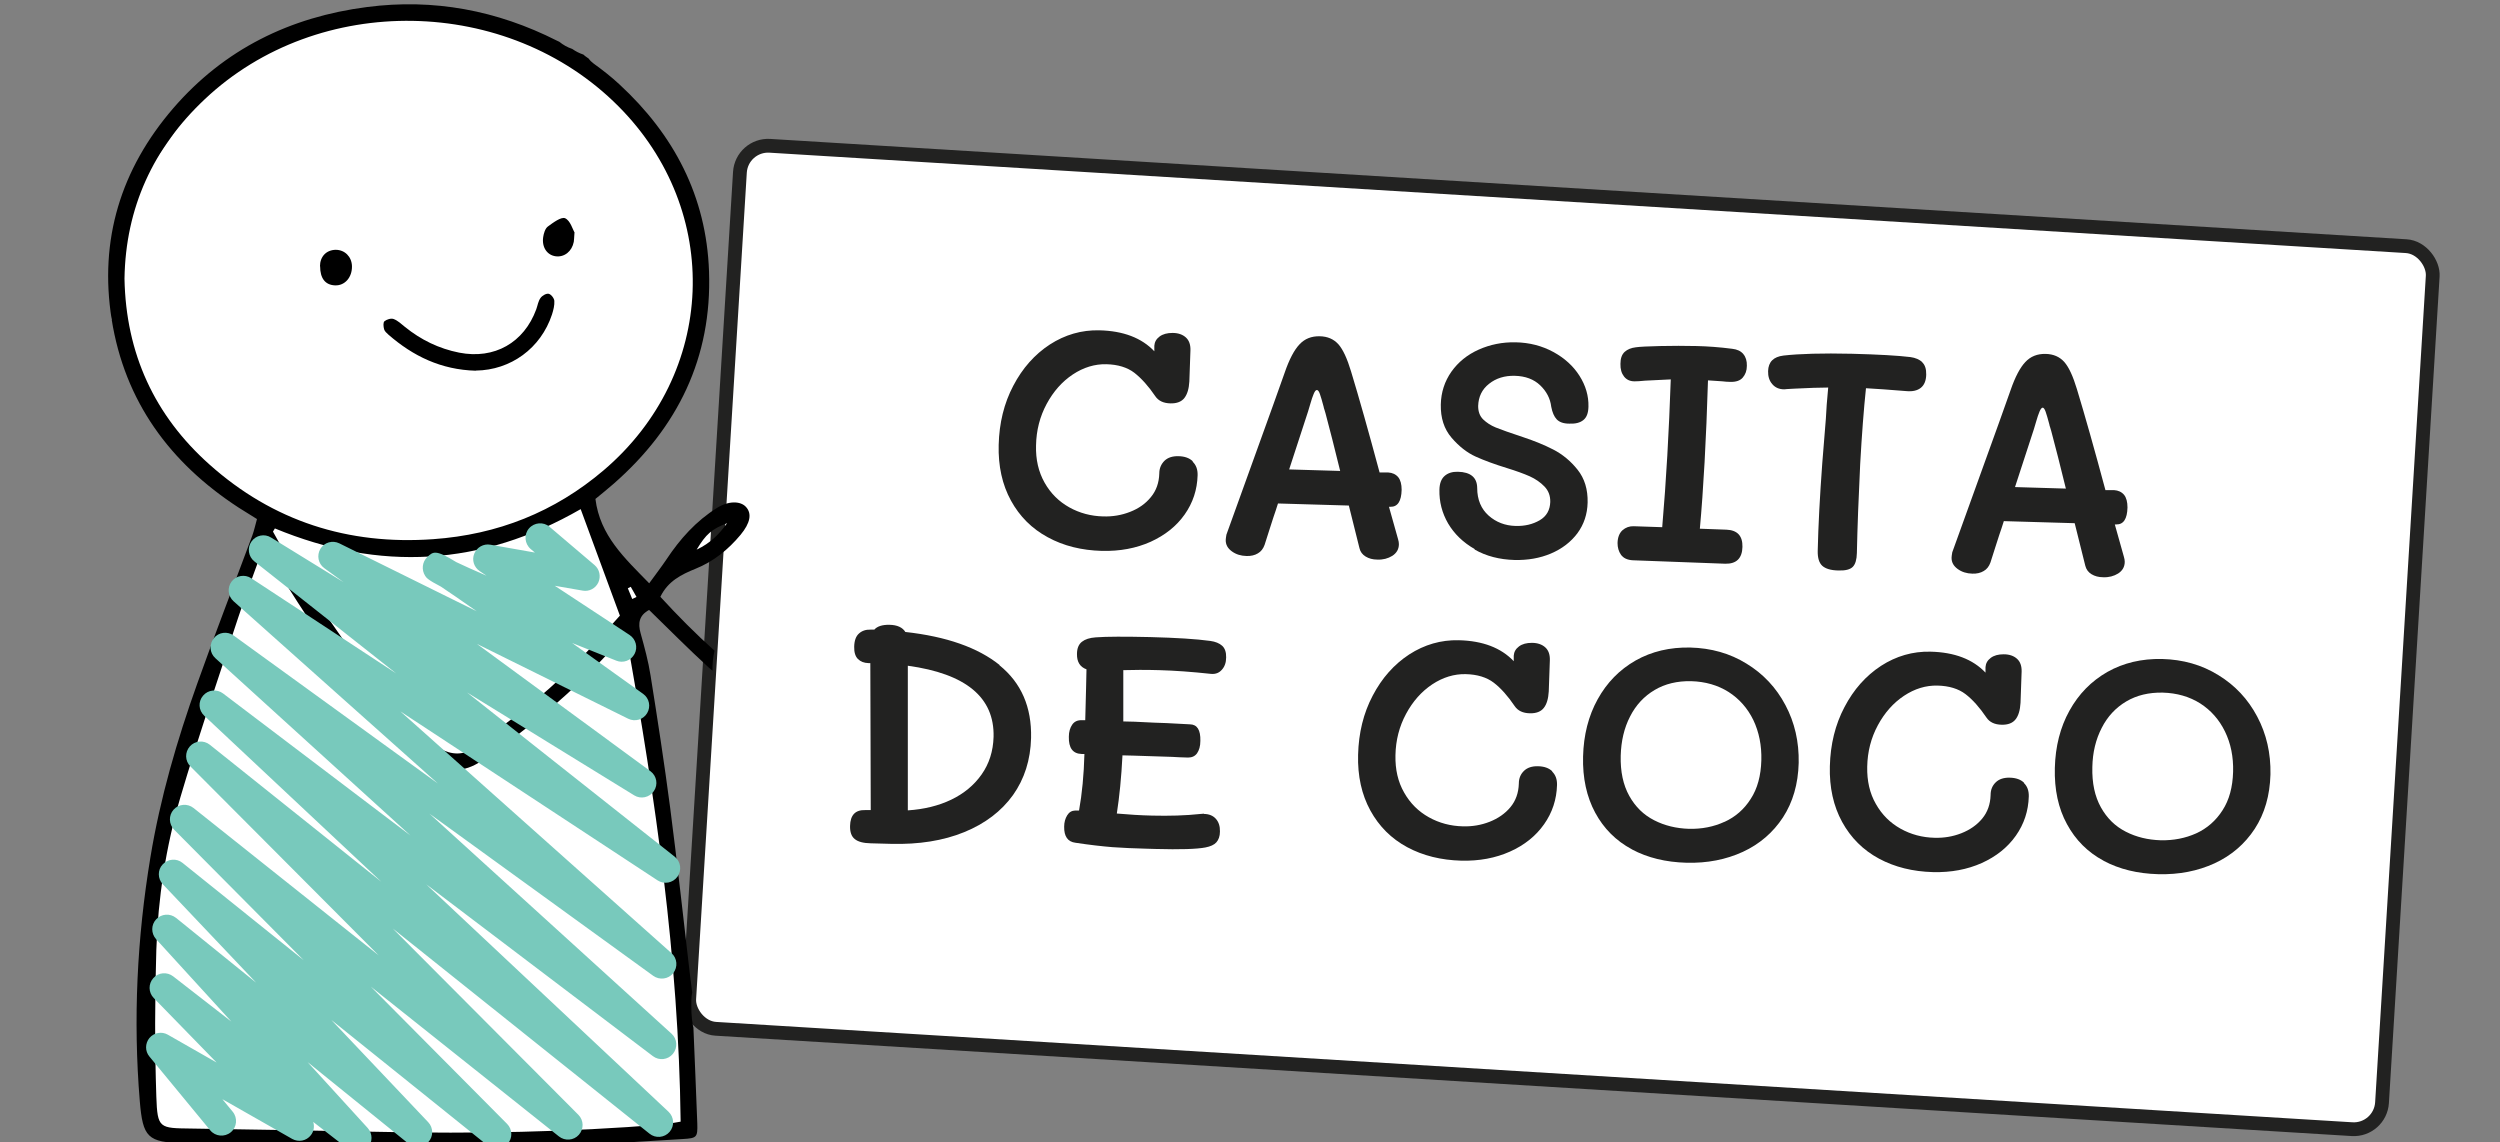
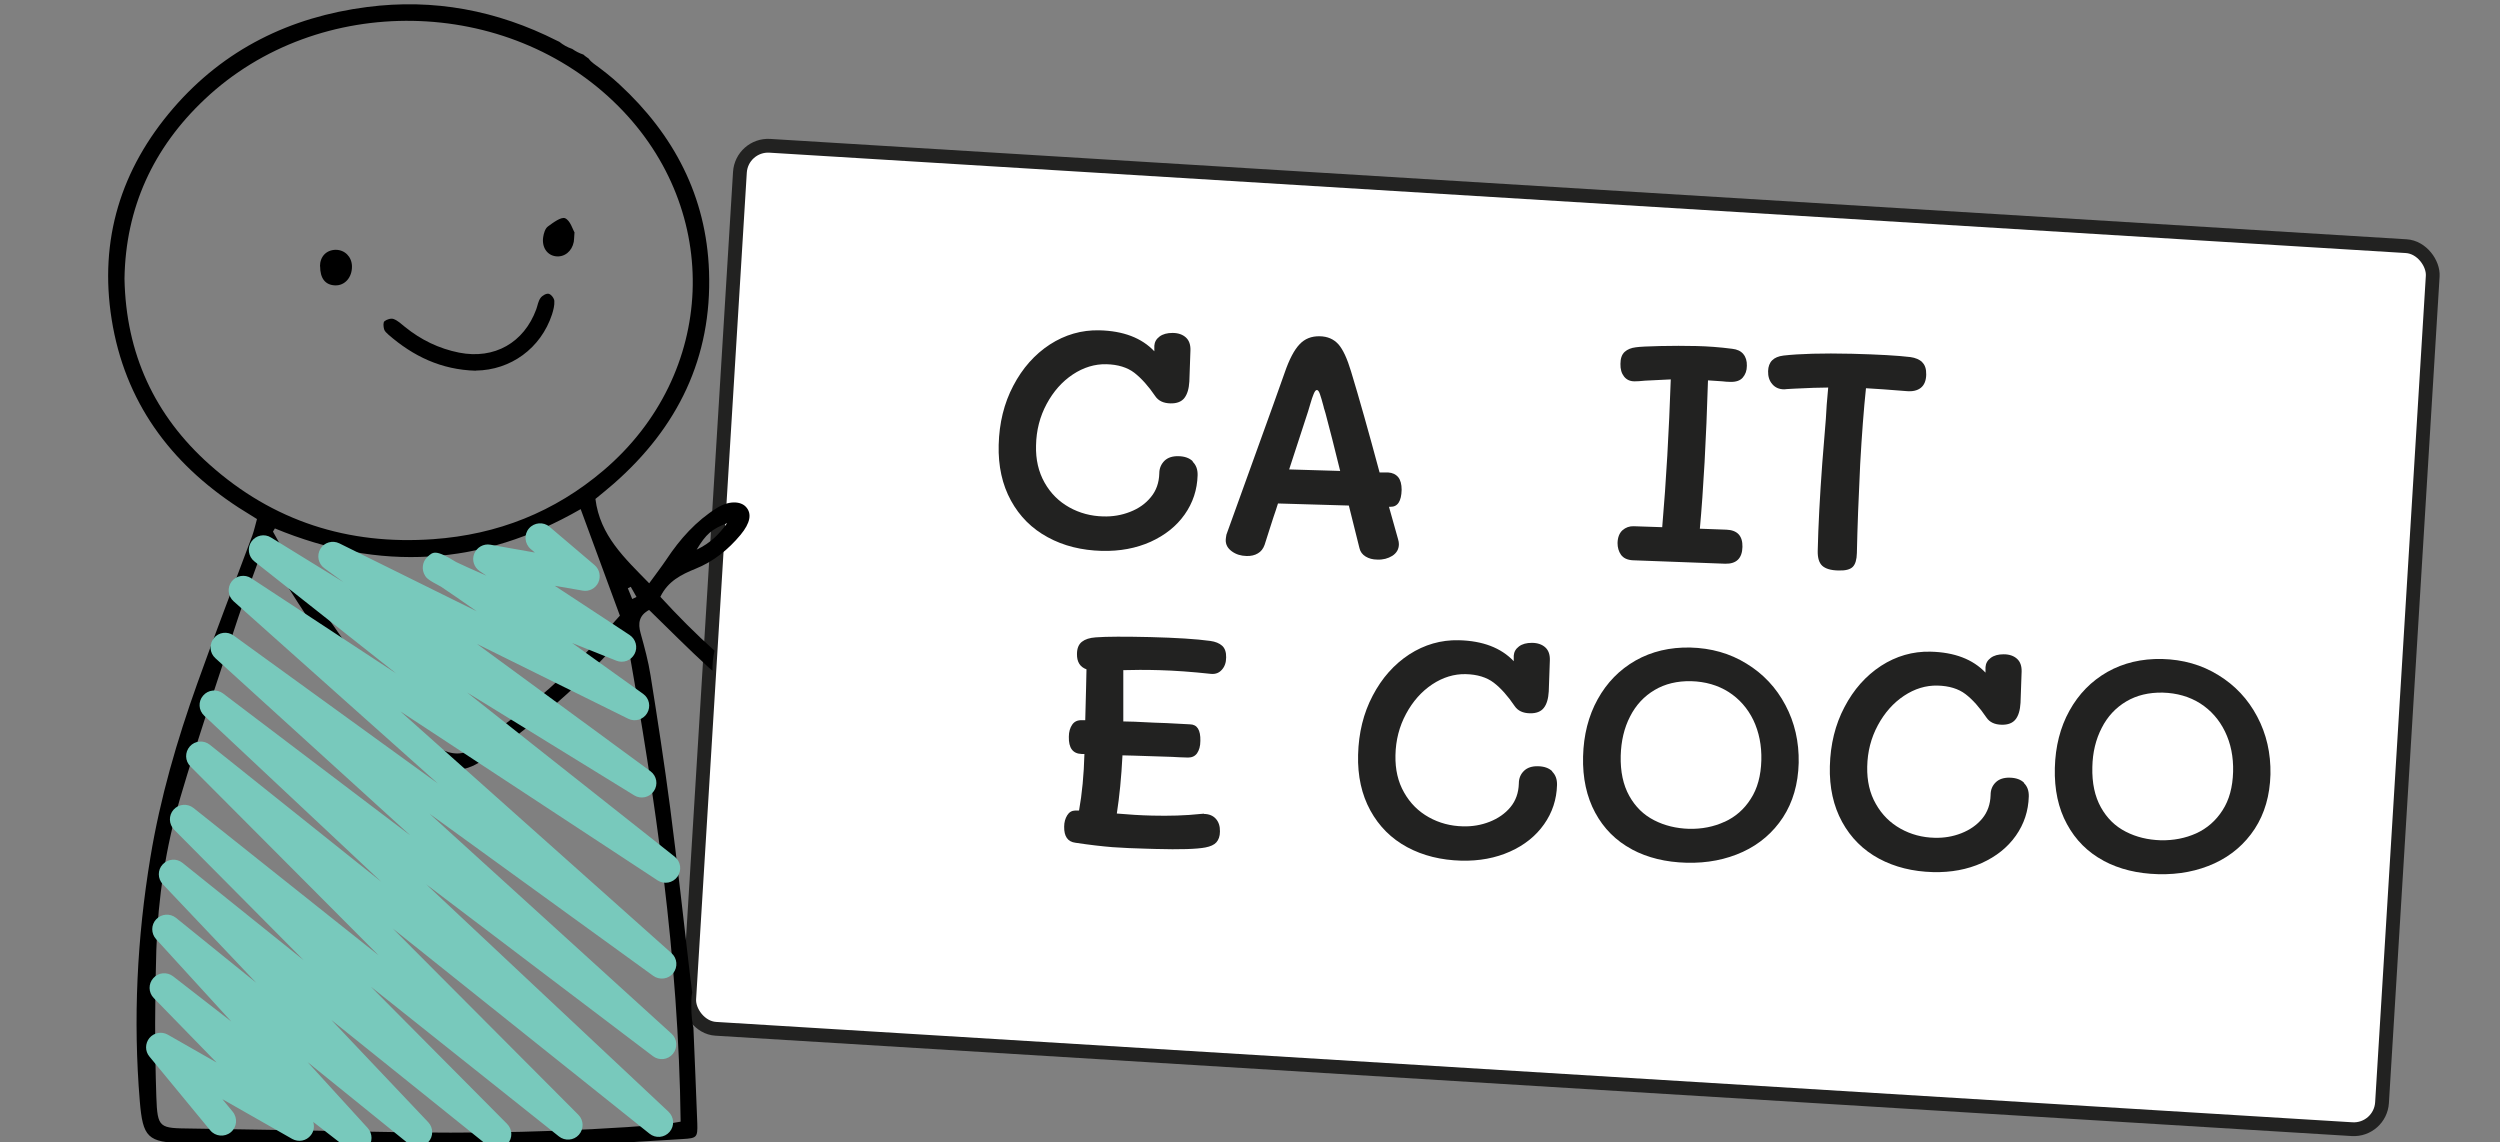
<svg xmlns="http://www.w3.org/2000/svg" width="181.34" height="82.87" viewBox="0 0 181.34 82.87">
  <rect x="0" y="0" width="181.34" height="82.87" fill="#808080" stroke="none" />
  <defs>
    <style>.cls-1{mix-blend-mode:multiply;}.cls-2{fill:#78c9bc;}.cls-2,.cls-3,.cls-4,.cls-5{stroke-width:0px;}.cls-3{fill:#000;}.cls-4{fill:#222221;}.cls-6{stroke:#222221;stroke-miterlimit:10;}.cls-6,.cls-5{fill:#fff;}.cls-7{isolation:isolate;}</style>
  </defs>
  <g class="cls-7">
    <g id="OBJETS">
-       <polygon class="cls-5" points="24.19 1.36 15.68 5.23 8.71 15.29 8.1 23.17 10.52 28.83 15.07 34.58 19.26 37.26 16.01 46.58 13.06 56.62 10.66 67.37 10.57 77.62 11.24 82.26 16.73 82.13 23.72 82.4 33.89 82.8 48.6 82.08 50 82 49.86 78.87 50.02 70.57 48.66 64.82 47.59 54.61 45.8 44.22 48.97 41.27 53.71 38.78 53.65 36.99 52.49 37.26 51.07 38.37 50.26 39.31 48.84 40.83 46.52 43.1 44.95 40.92 42.41 36.63 43.57 35.25 46.25 32.44 50.04 26.42 50.57 23.34 51.02 18.08 49.5 13.89 47.59 10.19 45.36 7.73 41.97 4.48 37.95 2.65 33.54 1.09 29.34 .91 24.19 1.36" />
      <rect class="cls-6" x="51.72" y="14.16" width="123.02" height="64.17" rx="2.05" ry="2.05" transform="translate(3.04 -6.85) rotate(3.51)" />
      <path class="cls-4" d="M86.51,33.49c.25.24.37.56.36.98-.03,1.05-.34,2-.94,2.85-.6.85-1.42,1.5-2.47,1.98-1.05.47-2.23.69-3.53.66-1.47-.04-2.78-.36-3.93-.99-1.15-.62-2.04-1.51-2.67-2.66-.63-1.15-.93-2.5-.89-4.04.04-1.59.39-3.02,1.06-4.29.67-1.28,1.55-2.27,2.65-2.99,1.1-.71,2.3-1.06,3.59-1.03,1.74.04,3.07.55,3.99,1.52v-.4c.02-.27.14-.49.38-.67.24-.18.56-.26.94-.26.42,0,.74.12.97.33.23.21.34.52.33.92l-.08,2.27c-.03.53-.15.93-.36,1.2s-.55.4-1.01.39c-.5-.01-.87-.18-1.1-.52-.5-.74-1.01-1.3-1.52-1.7-.51-.39-1.19-.6-2.03-.62s-1.66.23-2.43.74c-.78.52-1.41,1.23-1.9,2.14-.49.91-.75,1.91-.77,3.01-.03,1.02.18,1.92.62,2.7.44.78,1.04,1.37,1.79,1.79.75.42,1.58.64,2.47.66.68.02,1.33-.09,1.94-.33.62-.24,1.12-.59,1.51-1.07.39-.47.59-1.04.61-1.71,0-.39.14-.69.38-.93.24-.23.58-.34,1.01-.33.45.01.79.13,1.04.37Z" />
      <path class="cls-4" d="M100.75,36.76l.66,2.35c.04.13.06.25.06.36,0,.37-.17.65-.48.85-.31.19-.67.29-1.09.27-.33,0-.61-.08-.84-.22s-.39-.34-.45-.61l-.77-3.09-5.14-.15c-.11.35-.22.69-.33,1-.1.32-.2.61-.28.87l-.36,1.13c-.1.28-.26.49-.49.62-.23.14-.51.2-.82.19-.42-.01-.77-.12-1.07-.34-.3-.22-.45-.49-.44-.83,0-.07.02-.2.05-.38l3.39-9.4.84-2.36c.33-.96.69-1.64,1.07-2.04.38-.41.87-.6,1.46-.59.58.01,1.03.21,1.37.59.33.38.63,1.03.91,1.96.59,1.94,1.28,4.39,2.07,7.33h.62c.31.02.55.13.73.34.17.21.25.52.25.92-.02.83-.29,1.24-.81,1.23h-.11ZM97.21,34.16c-.41-1.67-.76-3.06-1.06-4.17-.03-.1-.05-.19-.08-.27-.03-.08-.05-.15-.06-.22-.11-.42-.2-.72-.27-.92s-.14-.29-.22-.29-.15.09-.23.28-.16.43-.24.71c-.08.29-.14.49-.17.57l-1.37,4.2,3.69.11Z" />
-       <path class="cls-4" d="M106.97,39.83c-.84-.48-1.48-1.1-1.93-1.86-.44-.76-.65-1.58-.63-2.45.01-.46.14-.79.38-1,.24-.21.56-.31.96-.3.92.02,1.39.41,1.4,1.17,0,.86.29,1.53.83,2.01.54.48,1.2.73,1.95.75.67.02,1.25-.12,1.75-.41.5-.29.75-.74.77-1.33.01-.45-.13-.82-.42-1.12-.29-.3-.65-.55-1.07-.74-.43-.19-.98-.39-1.66-.6-.88-.27-1.64-.55-2.26-.83-.62-.28-1.21-.74-1.75-1.37-.54-.63-.8-1.43-.78-2.41.02-.89.28-1.68.77-2.38.49-.69,1.15-1.23,1.98-1.6.83-.37,1.72-.55,2.68-.53,1.01.02,1.92.26,2.73.7.81.44,1.45,1.02,1.9,1.73.45.71.67,1.46.65,2.24-.01.46-.13.78-.37.97-.23.19-.57.28-1.02.26-.42,0-.72-.11-.91-.31-.19-.2-.32-.5-.4-.92-.07-.59-.34-1.11-.8-1.55-.46-.44-1.07-.67-1.84-.69-.74-.02-1.37.18-1.87.58-.51.4-.77.94-.79,1.61,0,.4.11.72.36.97.25.24.55.44.92.59.37.15,1.04.39,2.01.71.78.26,1.5.55,2.16.89.66.34,1.25.82,1.76,1.46.51.64.75,1.43.73,2.38-.02.85-.27,1.59-.74,2.23-.48.64-1.12,1.13-1.92,1.47-.8.34-1.68.49-2.63.47-1.1-.03-2.07-.28-2.91-.76Z" />
      <path class="cls-4" d="M125.22,38.42c.8.03,1.19.45,1.17,1.25-.02.83-.44,1.24-1.25,1.22l-6.7-.25c-.4-.02-.69-.16-.86-.4-.17-.24-.25-.53-.25-.85.01-.41.13-.72.36-.93.23-.2.5-.3.81-.29l2.07.07c.29-3.36.49-6.93.62-10.72l-1.85.09c-.36.04-.62.05-.78.05-.33,0-.58-.12-.76-.35-.18-.23-.27-.53-.26-.92,0-.4.11-.69.31-.87.2-.18.47-.29.81-.33.28-.04.87-.07,1.76-.09.89-.02,1.77-.02,2.65,0,.8.02,1.66.08,2.58.2.35.04.62.16.8.38.18.21.27.5.26.85,0,.36-.11.64-.3.86-.19.22-.49.32-.89.31-.22,0-.41-.02-.58-.04l-1.05-.07c-.13,4.32-.33,7.9-.59,10.76l1.91.07Z" />
      <path class="cls-4" d="M139.42,26.27c.21.19.31.49.3.91-.01.43-.14.75-.39.95-.25.2-.6.28-1.04.24-1.23-.1-2.21-.17-2.94-.21-.16,1.52-.3,3.36-.42,5.51-.12,2.43-.2,4.58-.24,6.45-.01.47-.11.81-.3,1-.19.19-.54.28-1.06.26-.53-.01-.92-.13-1.15-.34-.23-.21-.34-.57-.33-1.08.04-1.79.15-3.91.33-6.36l.26-3.22c.03-.61.08-1.36.17-2.27-.61,0-1.42.03-2.43.08l-.54.03-.22.02c-.37,0-.66-.13-.87-.38-.21-.24-.31-.56-.3-.94.02-.67.39-1.04,1.12-1.13,1.16-.13,2.81-.18,4.95-.13,1.93.05,3.34.13,4.25.24.37.05.66.18.87.37Z" />
-       <path class="cls-4" d="M153.4,38.04l.66,2.35c.04.13.06.25.06.36,0,.37-.17.65-.48.85-.31.19-.67.29-1.09.27-.33,0-.61-.08-.84-.22s-.38-.34-.45-.61l-.77-3.09-5.14-.15c-.11.35-.22.69-.33,1-.1.32-.2.61-.28.87l-.36,1.13c-.1.28-.26.49-.49.62-.23.14-.51.2-.82.19-.42-.01-.77-.12-1.07-.34-.3-.22-.45-.49-.44-.83,0-.07.02-.2.05-.38l3.39-9.4.84-2.36c.33-.96.69-1.64,1.07-2.04.38-.41.87-.6,1.46-.59.58.01,1.03.21,1.37.59.33.38.63,1.03.91,1.96.59,1.94,1.28,4.39,2.07,7.33h.62c.31.02.55.13.73.34.17.21.25.52.25.92-.02.83-.29,1.24-.81,1.23h-.11ZM149.85,35.44c-.41-1.67-.76-3.06-1.06-4.17-.03-.1-.05-.19-.08-.27-.03-.08-.05-.15-.06-.22-.11-.42-.2-.72-.27-.92-.07-.19-.14-.29-.21-.29s-.15.09-.23.28-.16.43-.24.71c-.08.29-.14.49-.17.57l-1.37,4.2,3.69.11Z" />
-       <path class="cls-4" d="M72.49,48.25c1.59,1.28,2.35,3.04,2.3,5.28-.04,1.59-.48,2.97-1.31,4.14-.84,1.17-2.02,2.07-3.54,2.69-1.52.62-3.28.9-5.29.85l-1.49-.04c-.53-.01-.92-.11-1.16-.31-.24-.19-.35-.51-.34-.95.02-.79.38-1.17,1.1-1.15h.4s-.03-10.66-.03-10.66h-.13c-.33-.01-.58-.11-.77-.3s-.28-.49-.27-.89c.01-.45.13-.77.35-.96.22-.2.5-.29.84-.28h.27c.21-.24.58-.36,1.1-.35.56.01.95.19,1.15.52,2.98.33,5.26,1.13,6.84,2.4ZM65.87,58.78c1.16-.08,2.2-.33,3.12-.77s1.66-1.05,2.21-1.83c.55-.78.84-1.69.87-2.73.07-2.86-2-4.58-6.22-5.16v10.49Z" />
      <path class="cls-4" d="M87.32,59.04c.38,0,.68.13.88.36.2.23.3.53.29.92,0,.34-.1.6-.26.78s-.43.3-.79.37c-.62.12-1.84.16-3.63.11l-.69-.02c-.88-.02-1.68-.06-2.42-.11-.74-.06-1.64-.16-2.69-.32-.56-.07-.83-.46-.82-1.16,0-.33.08-.6.22-.83.14-.23.33-.34.59-.35h.27c.22-1.22.35-2.59.39-4.1h-.2c-.64-.02-.95-.43-.93-1.25,0-.36.09-.65.24-.87.15-.23.39-.34.7-.33h.25s.06-2.33.06-2.33l.03-1.36c-.47-.17-.7-.54-.69-1.11,0-.42.13-.71.36-.89.23-.18.56-.29,1.01-.32.79-.06,2.09-.06,3.92-.02,1.91.05,3.37.14,4.38.28.37.05.66.17.86.35.2.18.3.47.29.85,0,.37-.11.67-.31.89-.2.23-.46.33-.79.3-1.39-.15-2.64-.24-3.75-.27-1.02-.03-1.89-.02-2.61,0v2.45s0,1.27,0,1.27l.82.02c1.13.06,1.9.09,2.31.1l1.71.09c.52.01.77.41.75,1.2,0,.39-.09.68-.24.9-.15.21-.37.31-.65.31-.46-.01-.85-.03-1.16-.05l-2.8-.09-.8-.02c-.08,1.59-.22,2.99-.41,4.22.88.08,1.73.13,2.56.15,1.23.03,2.41,0,3.52-.12l.25-.02Z" />
      <path class="cls-4" d="M112.58,55.96c.25.24.37.56.36.98-.03,1.05-.34,2-.94,2.85-.6.85-1.42,1.51-2.47,1.98-1.05.47-2.23.69-3.53.66-1.47-.04-2.78-.36-3.93-.98-1.15-.62-2.04-1.51-2.67-2.66-.63-1.15-.93-2.5-.89-4.04.04-1.59.39-3.02,1.06-4.29.67-1.28,1.55-2.27,2.65-2.99,1.1-.71,2.3-1.06,3.59-1.03,1.74.04,3.07.55,3.99,1.52v-.4c.02-.27.14-.49.38-.67.24-.18.55-.26.94-.26.41,0,.74.12.97.33.23.21.34.52.33.92l-.08,2.27c-.03.53-.15.94-.36,1.2-.21.27-.55.4-1.01.39-.5-.01-.87-.18-1.1-.52-.5-.74-1.01-1.31-1.52-1.7-.51-.39-1.19-.6-2.03-.62s-1.66.23-2.43.74c-.78.52-1.41,1.23-1.9,2.14s-.75,1.91-.77,3.01c-.02,1.02.18,1.92.63,2.7.44.78,1.04,1.37,1.79,1.79.75.42,1.58.64,2.47.66.68.02,1.33-.09,1.94-.33.61-.24,1.12-.59,1.51-1.06.39-.47.59-1.04.61-1.71,0-.39.13-.69.38-.93.24-.23.58-.34,1.01-.33.45.01.79.13,1.04.37Z" />
      <path class="cls-4" d="M118.36,61.6c-1.14-.61-2.03-1.5-2.65-2.65-.62-1.15-.92-2.51-.88-4.08.04-1.56.39-2.94,1.06-4.15.67-1.21,1.58-2.14,2.75-2.81,1.17-.66,2.49-.97,3.97-.94,1.51.04,2.87.42,4.08,1.17,1.21.74,2.15,1.74,2.82,3.01.67,1.26.99,2.66.96,4.19-.04,1.53-.42,2.84-1.14,3.95-.72,1.1-1.7,1.94-2.91,2.5-1.22.56-2.58.83-4.09.79-1.5-.04-2.82-.36-3.96-.97ZM125.08,59.62c.79-.36,1.43-.91,1.91-1.67.49-.75.74-1.69.77-2.8.03-1.08-.17-2.06-.58-2.92-.42-.86-1.02-1.54-1.8-2.04-.78-.49-1.68-.75-2.71-.78-1.01-.02-1.89.19-2.65.64-.76.45-1.36,1.09-1.78,1.92-.43.83-.65,1.78-.68,2.84-.03,1.16.18,2.13.62,2.92.44.79,1.04,1.38,1.81,1.77.76.39,1.6.59,2.52.62.94.02,1.8-.15,2.58-.51Z" />
      <path class="cls-4" d="M146.8,56.79c.25.24.37.56.36.98-.03,1.05-.34,2-.94,2.85-.6.85-1.43,1.51-2.47,1.98-1.05.47-2.23.69-3.53.66-1.47-.04-2.78-.36-3.93-.98-1.15-.62-2.04-1.51-2.67-2.66-.63-1.15-.93-2.5-.89-4.04.04-1.59.39-3.02,1.06-4.29.67-1.28,1.55-2.27,2.65-2.99,1.1-.71,2.3-1.06,3.59-1.03,1.74.04,3.07.55,3.99,1.52v-.4c.02-.27.14-.49.38-.67.24-.18.55-.26.94-.26.42,0,.74.12.97.33.23.21.34.52.33.92l-.08,2.27c-.03.53-.15.94-.36,1.2-.21.27-.55.4-1.01.39-.5-.01-.87-.18-1.1-.52-.5-.74-1.01-1.31-1.52-1.7-.51-.39-1.19-.6-2.03-.62-.85-.02-1.66.23-2.43.74s-1.41,1.23-1.9,2.14-.75,1.91-.77,3.01c-.02,1.02.18,1.92.63,2.7.44.78,1.04,1.37,1.79,1.79s1.58.64,2.47.66c.68.02,1.33-.09,1.94-.33s1.12-.59,1.51-1.06c.39-.47.59-1.04.61-1.71,0-.39.13-.69.38-.93.24-.23.58-.34,1.01-.33.45.01.79.13,1.04.37Z" />
      <path class="cls-4" d="M152.58,62.43c-1.14-.61-2.03-1.5-2.65-2.65-.63-1.15-.92-2.51-.88-4.08.04-1.56.39-2.94,1.06-4.15.67-1.21,1.58-2.14,2.75-2.81,1.17-.66,2.49-.97,3.97-.94,1.51.04,2.87.42,4.08,1.17,1.21.74,2.15,1.74,2.82,3.01.67,1.26.99,2.66.96,4.19-.04,1.53-.42,2.84-1.14,3.95-.72,1.1-1.7,1.94-2.91,2.5-1.22.56-2.58.83-4.09.79-1.5-.04-2.82-.36-3.96-.97ZM159.3,60.45c.79-.36,1.43-.92,1.91-1.67.49-.75.74-1.69.77-2.8.03-1.08-.17-2.06-.59-2.92-.42-.86-1.02-1.54-1.8-2.04-.78-.49-1.68-.75-2.71-.78-1.01-.02-1.89.19-2.65.64-.76.45-1.36,1.09-1.78,1.92-.43.83-.66,1.78-.68,2.84-.03,1.16.18,2.13.62,2.92.44.79,1.04,1.38,1.81,1.77.76.39,1.6.59,2.52.62.94.02,1.8-.15,2.58-.5Z" />
      <path class="cls-3" d="M47.09,44.25c1.44,1.4,2.85,2.83,4.33,4.18.08.08.18.14.26.22-.01-.49.04-.98.15-1.45-1.38-1.23-2.68-2.55-3.93-3.91.55-1.14,1.53-1.62,2.54-2.03,1.32-.53,2.38-1.39,3.28-2.47.71-.86.83-1.54.39-2.02-.4-.44-1.27-.45-2.1.07-1.52.95-2.69,2.26-3.67,3.74-.37.55-.78,1.08-1.25,1.73-1.77-1.82-3.57-3.45-3.9-6.12.43-.35.88-.72,1.32-1.1,4.66-4.08,7.14-9.16,6.92-15.4-.19-5.44-2.54-9.92-6.51-13.58-.58-.54-1.21-1.03-1.86-1.5-.15-.11-.27-.23-.36-.36-.04-.04-.1-.06-.14-.1-.09-.06-.17-.12-.24-.19-.3-.1-.57-.24-.81-.41-.36-.12-.67-.3-.94-.52-.06-.03-.11-.05-.17-.08C36.05.75,31.46-.12,26.62.51c-5.58.72-10.36,3.06-14.06,7.35-3.79,4.4-5.38,9.53-4.46,15.31.95,5.95,4.22,10.4,9.21,13.65.42.27.85.53,1.33.83-.12.42-.2.82-.34,1.2-1.33,3.58-2.71,7.13-3.99,10.73-1.47,4.11-2.69,8.3-3.4,12.61-.97,5.86-1.26,11.75-.77,17.68.22,2.63.56,3,3.2,3.05,3.36.06,6.71.12,10.07.18.57.01,1.14.06,1.82.09-.25,3.77-.49,7.38-.74,10.96-.87-.08-1.58-.21-2.28-.2-.82,0-1.57.29-2.1.96-.59.74-.46,1.62.4,1.99.55.23,1.24.32,1.82.2.85-.17,1.66-.56,2.47-.88.66-.27.91-.8.94-1.5.07-2.05.17-4.11.27-6.16.09-1.74.21-3.49.31-5.16h10.33c-.24,2.78-.48,5.41-.68,8.04-.11,1.42-.17,2.85-.17,4.27,0,1.25.32,1.6,1.53,1.94.57.16,1.13.35,1.71.41.7.08,1.43.14,2.12.03,1.08-.17,1.75-.93,1.7-1.72-.05-.78-.82-1.44-1.93-1.43-1.04.01-2.07.21-3.11.33-.27.03-.53.06-.96.11.3-4.08.59-8.03.88-11.96.26-.06.38-.1.5-.11,3.77-.23,7.53-.46,11.3-.69,1-.06,1.07-.12,1.04-1.12-.08-2.3-.19-4.61-.28-6.91,0-.01,0-.02,0-.03,0-.04-.02-.08-.03-.12-.13-.7-.13-1.25-.12-1.92,0-.18.03-.36.06-.53-.06-.49-.12-.97-.18-1.43-.47-3.99-.9-7.99-1.42-11.98-.42-3.2-.91-6.39-1.42-9.58-.16-1.03-.44-2.05-.72-3.06-.21-.74-.11-1.31.62-1.7ZM52.74,37.95c-.55.77-1.19,1.44-2.21,1.92.68-1.13,1.09-1.49,2.21-1.92ZM21.07,95.89c.55-.91,1.08-1.04,2.74-.55-.96.53-1.78.83-2.74.55ZM41.62,96.33c-.75.85-1.49.89-3.45.13,1.12-.29,2.23-.73,3.45-.13ZM45.75,42.56c.14.25.28.5.42.74-.1.05-.21.1-.31.15-.11-.26-.22-.52-.32-.78.07-.04.14-.07.22-.11ZM44.96,44.66c-1.9,2.15-3.78,4.19-5.91,5.96-1.48,1.23-3.05,2.36-4.57,3.55-.84.66-1.73.59-2.59.12-.58-.32-1.16-.72-1.6-1.2-1.22-1.32-2.47-2.64-3.53-4.08-1.89-2.57-3.67-5.22-5.45-7.85-.56-.83-1.01-1.73-1.51-2.6l.14-.23c7.59,3.14,14.96,2.76,22.18-1.4.97,2.64,1.91,5.18,2.85,7.74ZM15.19,33.69c-3.98-3.55-6.06-8.05-6.16-13.48.08-5.12,2.07-9.48,5.82-13.01C23.1-.59,36.84-.34,44.85,7.7c7.59,7.61,7.13,19.43-1.06,26.41-3.56,3.03-7.7,4.67-12.37,5-6.16.44-11.62-1.3-16.23-5.42ZM49.37,81.36c-.46.07-.89.17-1.33.21-6.82.55-13.65.68-20.48.53-4.57-.09-9.14-.17-13.7-.24-2.3-.03-2.44,0-2.52-2.3-.12-3.56-.11-7.12,0-10.68.12-3.74.69-7.44,1.74-11.03,1.29-4.38,2.77-8.7,4.19-13.03.54-1.63,1.15-3.23,1.79-5,.23.31.41.51.54.72,2.66,4.22,5.29,8.46,8.67,12.17.84.92,1.81,1.75,2.83,2.47,1.23.87,2.52.91,3.85,0,3.4-2.34,6.56-4.93,9.34-8,.27-.3.57-.57.85-.86.12.03.23.06.35.1,2.05,11.51,3.74,23.05,3.88,34.93Z" />
      <path class="cls-3" d="M34.51,26.89c-2.52-.07-4.55-1.06-6.34-2.62-.12-.11-.27-.24-.31-.39-.05-.19-.08-.49.03-.58.16-.13.47-.23.66-.16.3.11.56.36.82.57,1.16.94,2.47,1.58,3.94,1.87,2.55.5,4.7-.72,5.59-3.15.1-.28.14-.59.31-.82.12-.17.42-.34.59-.3.18.04.4.33.41.52.02.32-.07.66-.17.98-.81,2.46-3,4.04-5.52,4.07Z" />
      <path class="cls-3" d="M41.67,16.89c-.03.4-.03.53-.05.65-.13.69-.68,1.13-1.31,1.05-.62-.08-1.02-.65-.91-1.39.04-.27.14-.62.34-.77.38-.28.97-.72,1.25-.6.38.17.55.81.69,1.05Z" />
      <path class="cls-3" d="M23.21,19.32c0-.71.46-1.19,1.14-1.2.66,0,1.16.5,1.18,1.18.02.82-.52,1.43-1.23,1.4-.71-.03-1.08-.51-1.08-1.39Z" />
      <g class="cls-1">
        <path class="cls-2" d="M25.91,83.57c-.23,0-.46-.07-.65-.22l-2.54-1.97c.1.32.05.68-.17.96-.32.42-.9.53-1.36.27l-5.06-2.88.75.91c.37.45.31,1.12-.14,1.49-.45.37-1.12.31-1.49-.14l-4.41-5.35c-.33-.39-.32-.96,0-1.35.33-.39.89-.49,1.33-.24l3.54,2.02-4.56-4.68c-.39-.4-.4-1.03-.03-1.44.37-.42,1-.47,1.44-.13l4.22,3.28-5.46-5.98c-.37-.41-.37-1.04.01-1.44.38-.4,1-.45,1.44-.1l5.81,4.7-6.77-7.14c-.38-.4-.39-1.04-.01-1.44.38-.41,1.01-.46,1.44-.11l8.79,7.06-9.4-9.47c-.39-.4-.41-1.03-.04-1.45.37-.42,1.01-.47,1.45-.12l13.43,10.69-13.66-13.71c-.4-.4-.41-1.03-.04-1.45.37-.42,1.01-.47,1.45-.12l12.44,9.94-12.85-12.05c-.41-.39-.45-1.02-.08-1.45.36-.43,1-.5,1.45-.16l13.59,10.3-14.15-12.86c-.42-.38-.46-1.01-.11-1.45.35-.44.99-.52,1.44-.19l14.81,10.73-14.82-13.22c-.41-.37-.47-.99-.14-1.43.34-.44.96-.54,1.42-.24l10.52,6.91-10.29-8.13c-.44-.35-.53-.98-.21-1.44.32-.46.95-.59,1.42-.29l5.26,3.24-1.4-1.02c-.44-.32-.56-.93-.28-1.4.28-.47.88-.64,1.37-.4l9.97,4.93c-1.1-.77-2.01-1.4-2.6-1.79-.95-.49-1.06-.65-1.14-.78-.28-.43-.22-1.01.15-1.36.42-.4.6-.57,2.1.36.52.25,1.28.59,2.2.99l-.49-.33c-.42-.28-.59-.81-.4-1.27s.67-.74,1.17-.65l3.23.57-.31-.26c-.44-.38-.5-1.05-.12-1.49.38-.44,1.05-.5,1.49-.12l3.27,2.78c.36.31.47.82.27,1.26-.2.43-.67.68-1.14.59l-2.02-.35,5.43,3.57c.45.3.61.89.36,1.37-.25.48-.83.7-1.33.49-1.16-.46-2.23-.89-3.2-1.28,2.8,2,5.15,3.69,5.15,3.69.45.32.57.93.29,1.4-.28.47-.88.65-1.38.4l-10.96-5.42,12.58,9.23c.46.34.57.97.25,1.44-.32.47-.95.61-1.43.31l-12.12-7.46,15.06,11.91c.44.35.53.99.2,1.45-.33.46-.97.58-1.44.27l-18.66-12.26,19.67,17.54c.42.37.47,1.01.12,1.45-.35.44-.99.52-1.45.19l-16.23-11.76,17.56,15.96c.42.38.46,1.02.1,1.46-.36.44-1,.51-1.45.17l-16.45-12.47,17.58,16.5c.41.39.45,1.03.08,1.46-.37.43-1.02.49-1.46.13l-18.62-14.88,13.46,13.51c.4.4.41,1.03.04,1.45-.37.42-1.01.47-1.45.12l-13.64-10.86,9.88,9.95c.4.4.41,1.04.04,1.45-.38.42-1.01.47-1.45.12l-11.34-9.11,7.03,7.42c.38.4.39,1.04,0,1.45-.38.41-1.01.46-1.44.1l-7.31-5.91,4.36,4.78c.37.41.37,1.03,0,1.43-.21.22-.49.34-.78.34Z" />
      </g>
    </g>
  </g>
</svg>